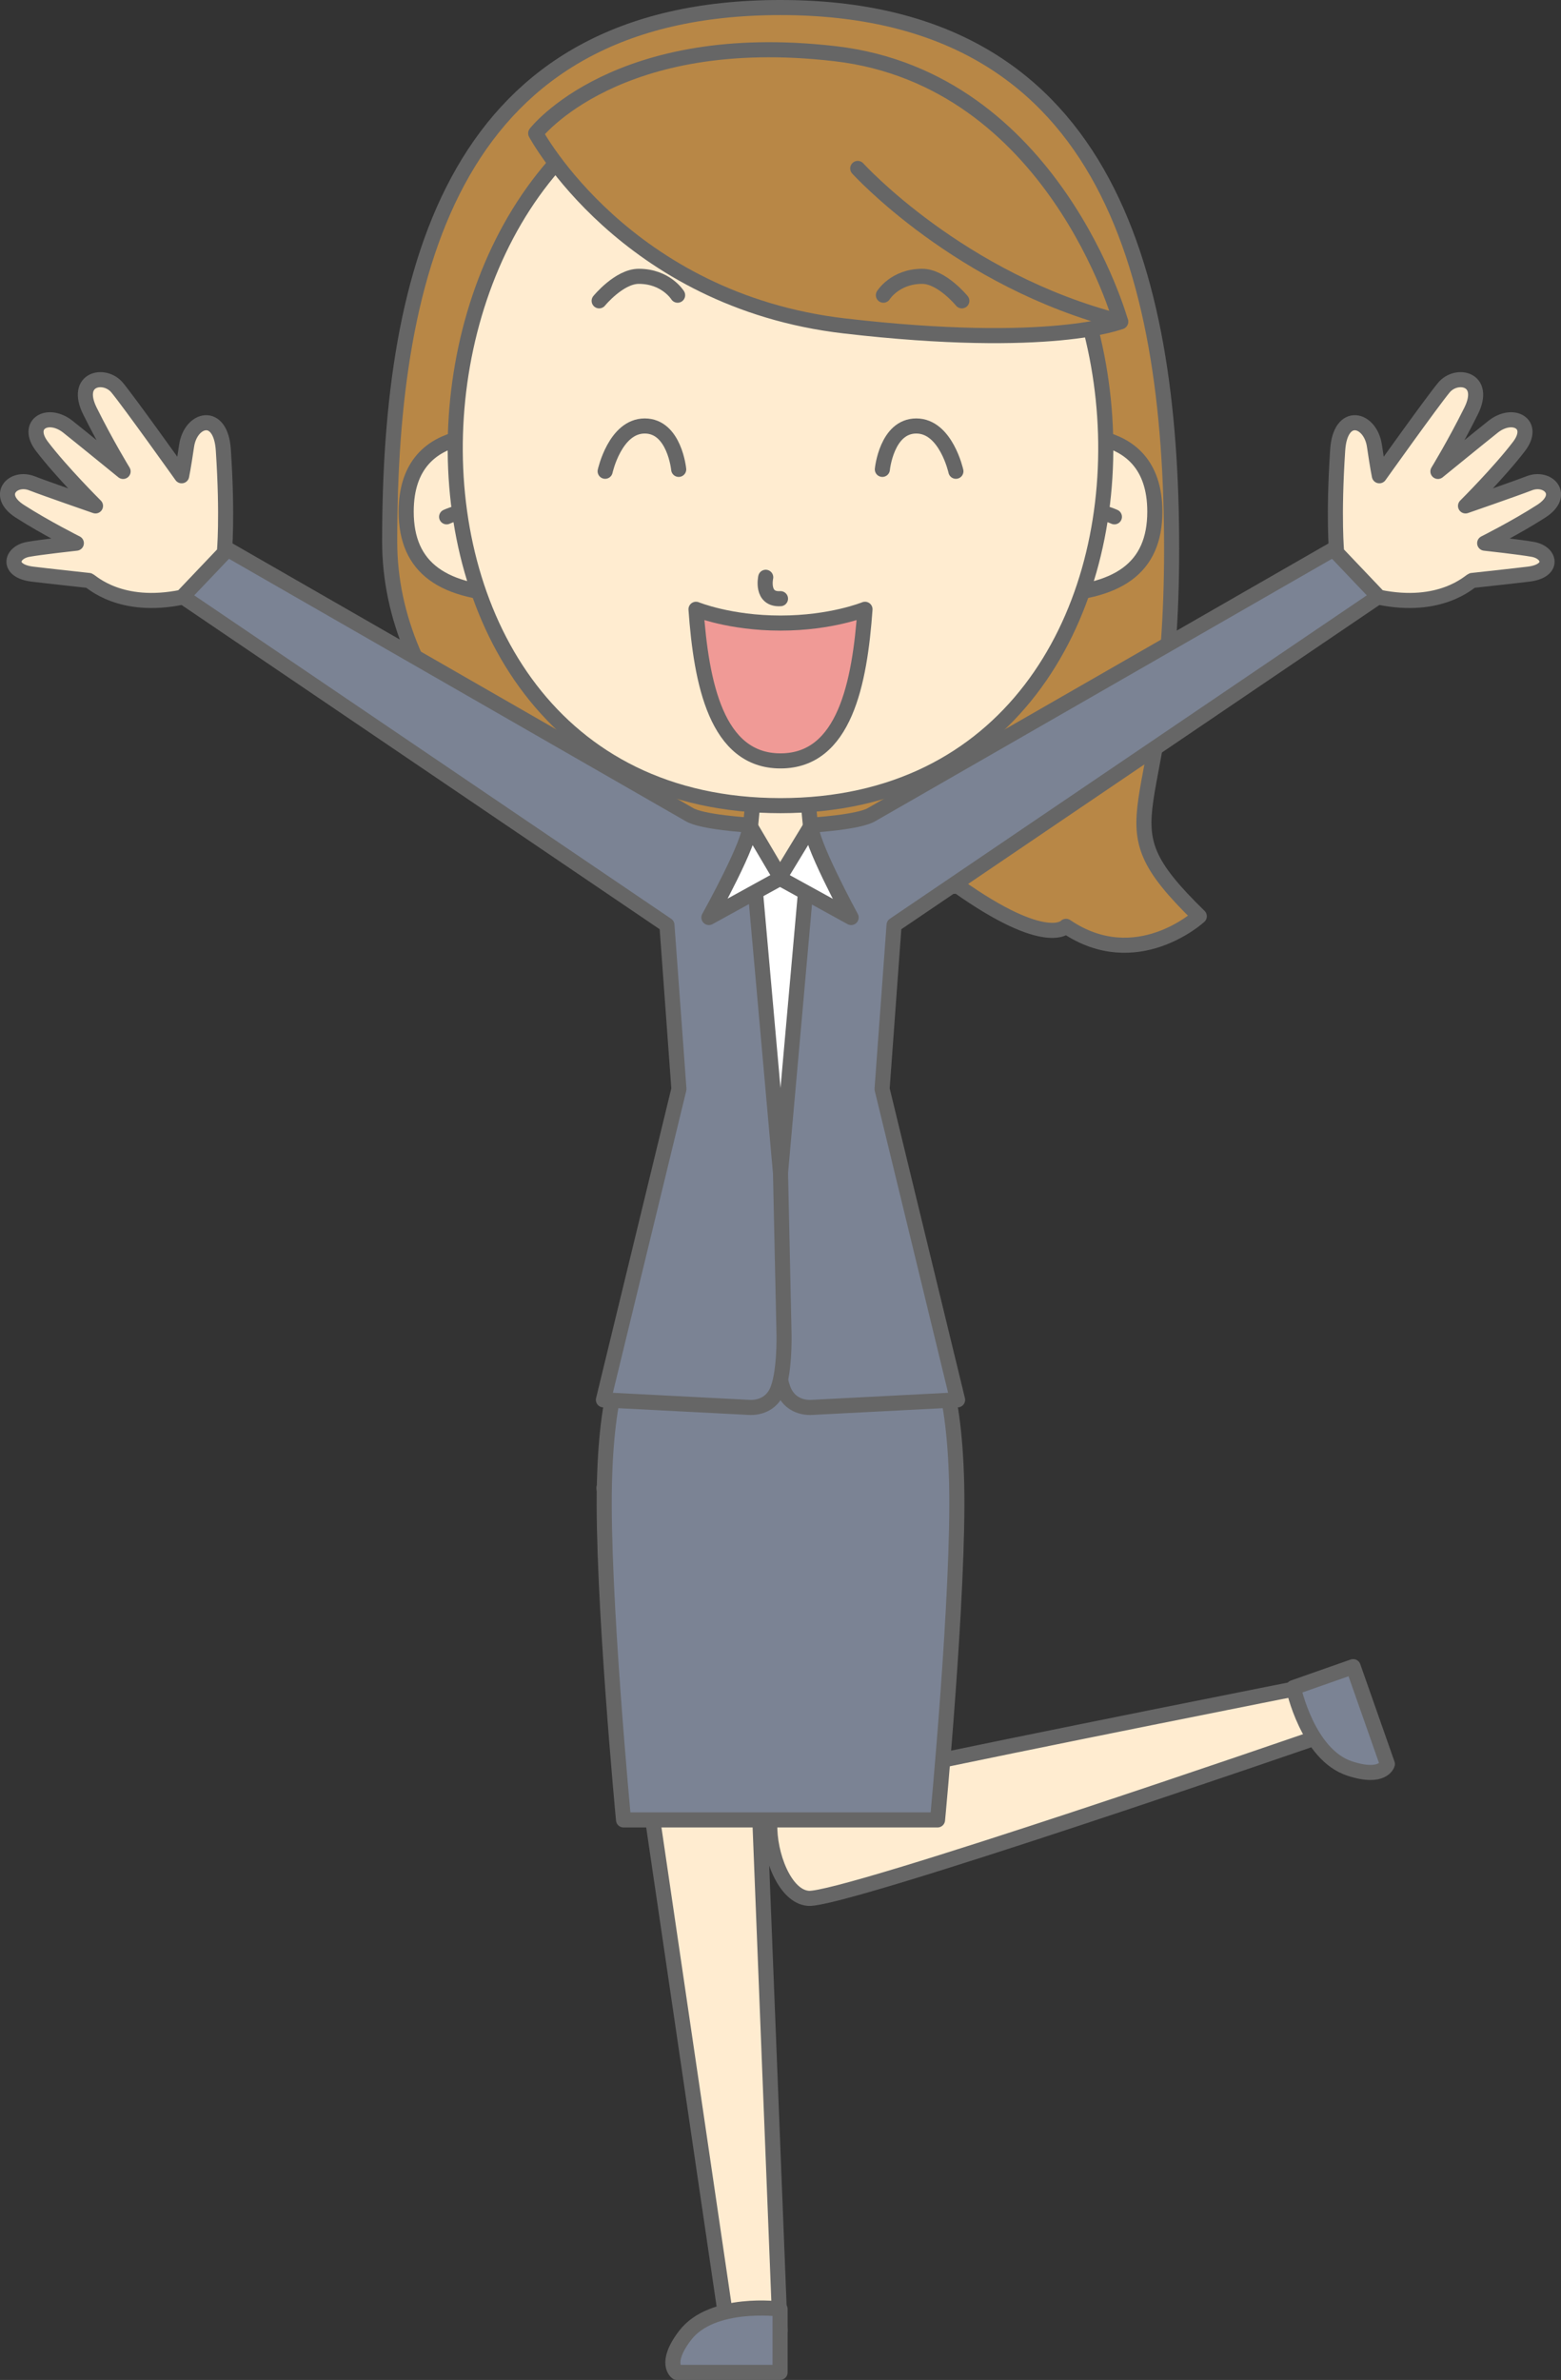
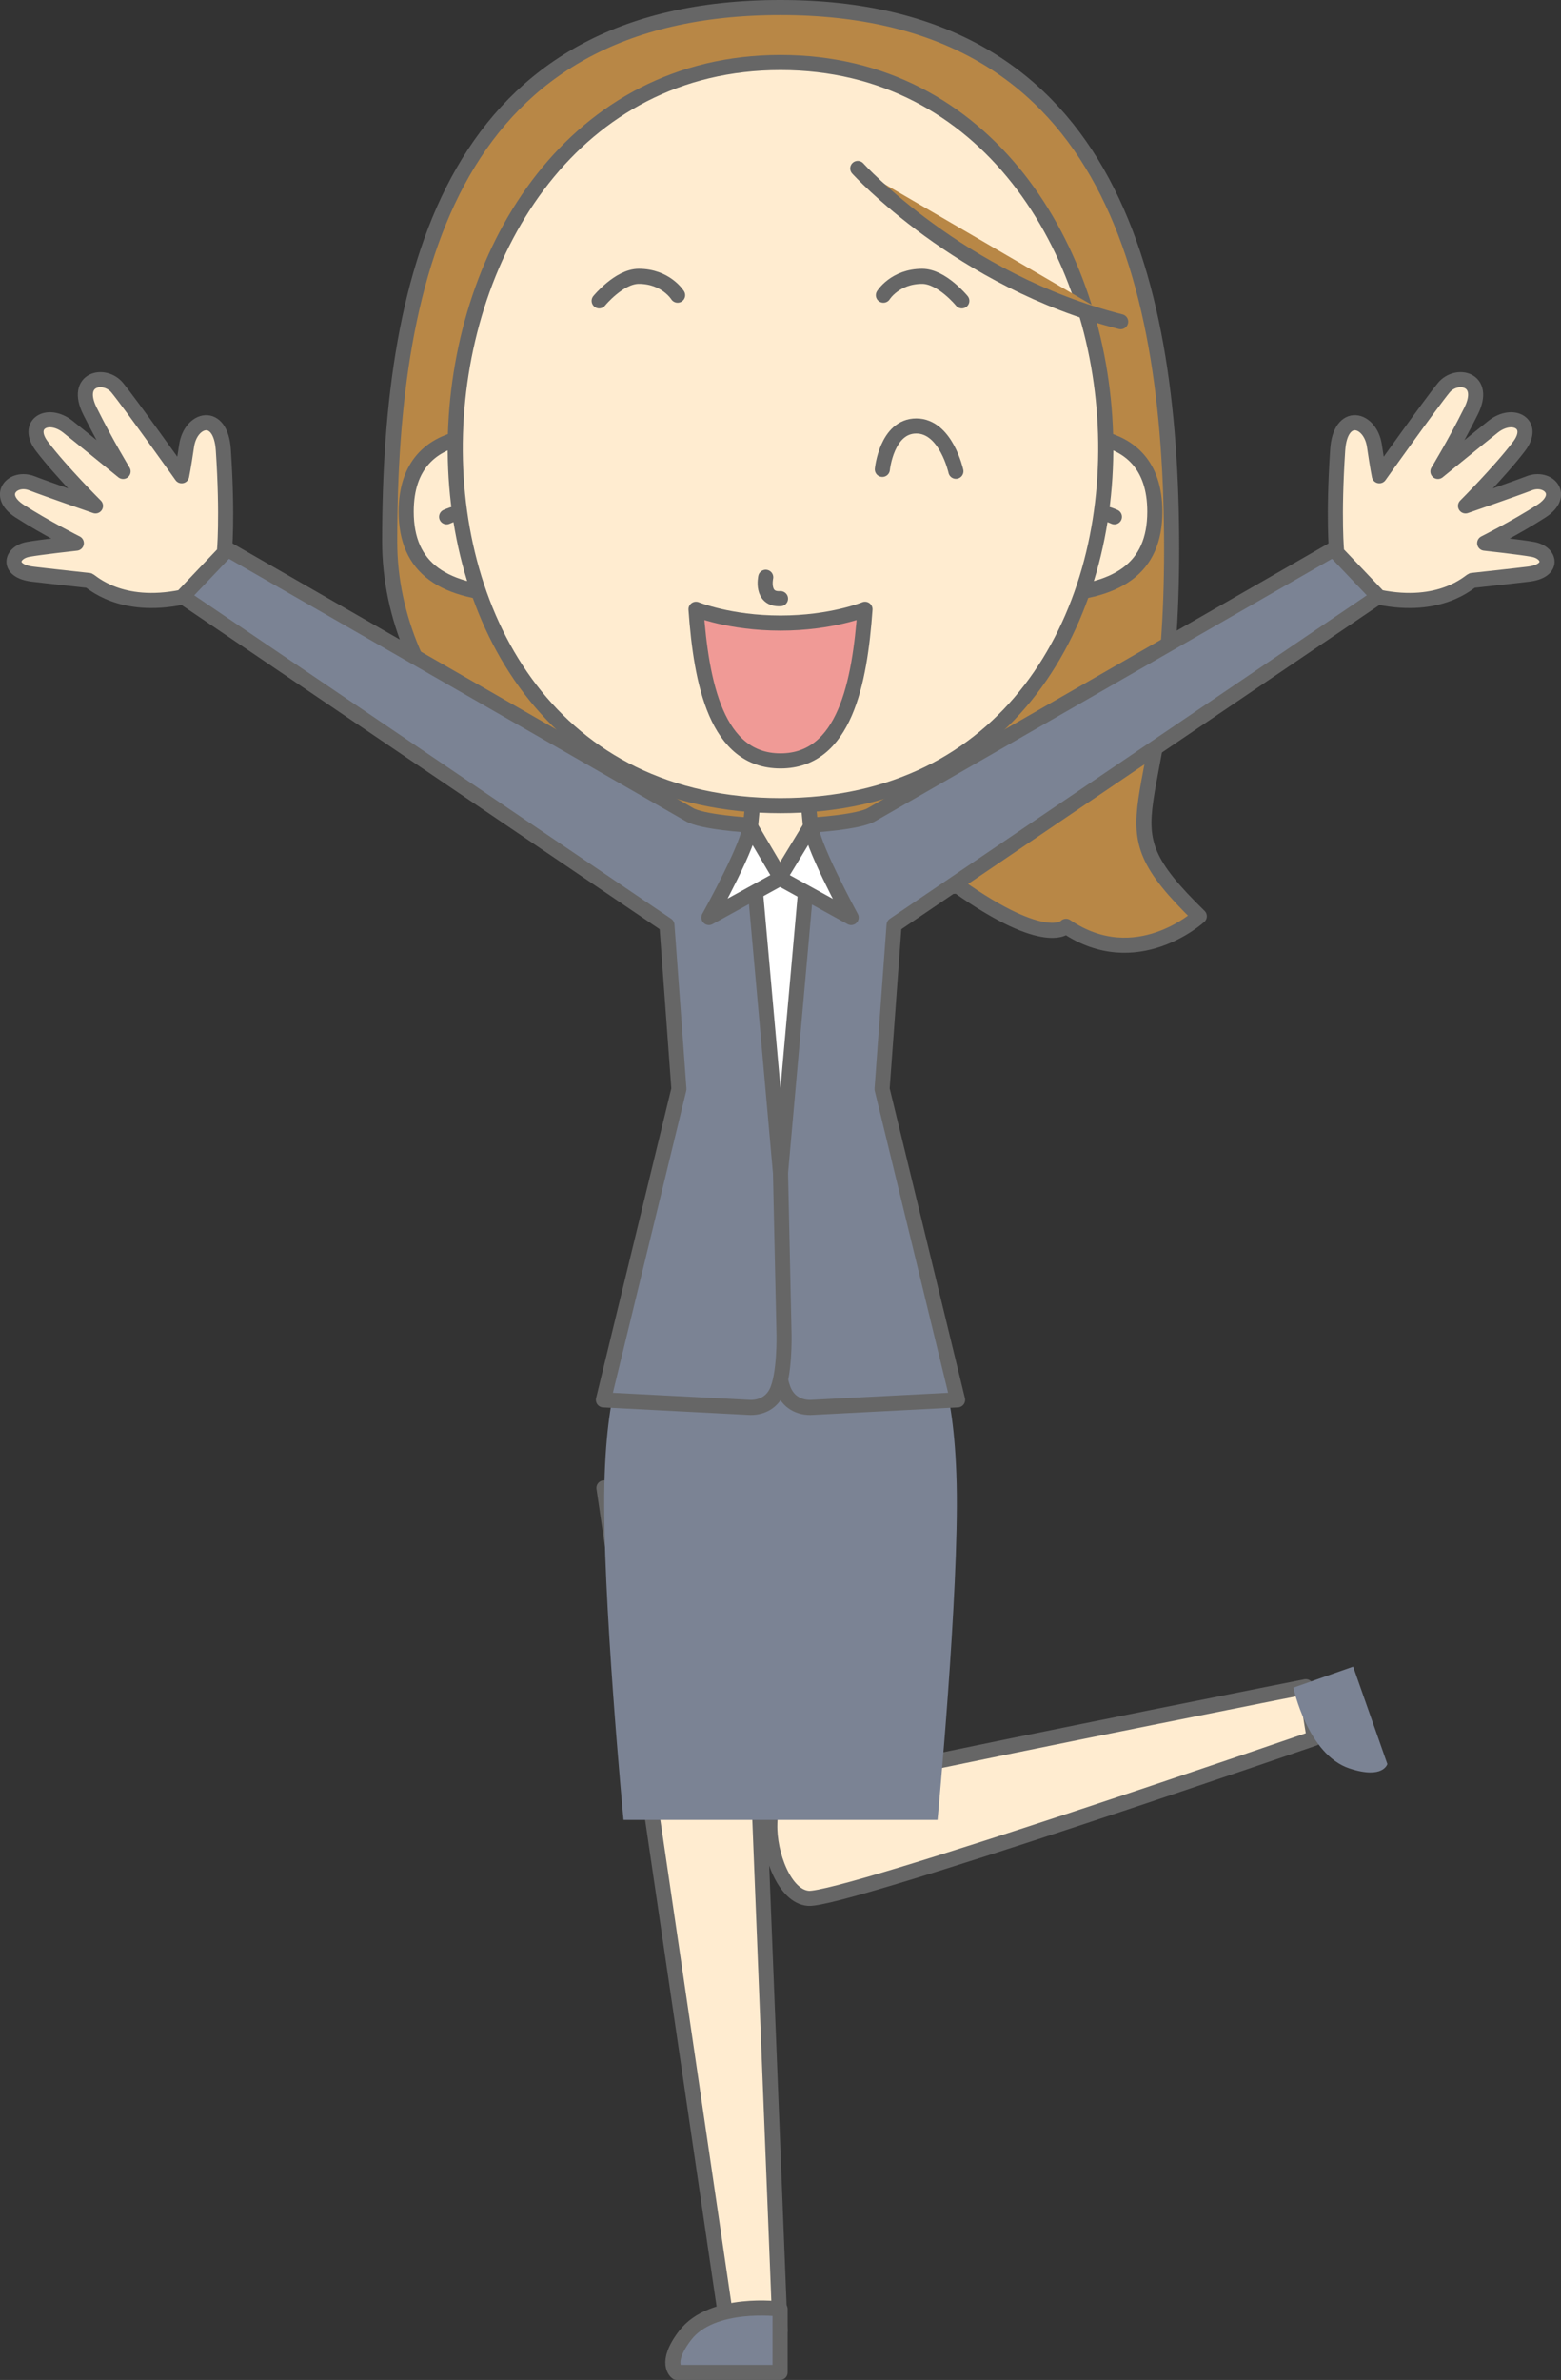
<svg xmlns="http://www.w3.org/2000/svg" version="1.1" viewBox="0 0 310.42 473.07">
  <rect x="0" y="0" width="310.42" height="473.07" fill="#333333" stroke="none" />
  <path d="m120.1 295.76 24.631 167.56h10.392l-5.901-149.23z" fill="#FFECD0" />
  <path d="m259.68 335.27s-54.134 10.707-84.419 17.142l6.732-56.646-26.997 18.329-1.916 48.457 3e-3 1e-3c-0.183 5.96 2.913 14.432 7.674 14.789 6.936 0.519 100.59-31.814 100.59-31.814z" fill="#FFEFD9" />
  <path d="m120.1 295.76 24.631 167.56h10.392l-5.901-149.23z" fill-opacity="0" stroke="#666" stroke-linecap="round" stroke-linejoin="round" stroke-width="3" />
  <path d="m259.68 335.27s-54.134 10.707-84.419 17.142l6.732-56.646-26.997 18.329-1.916 48.457 3e-3 1e-3c-0.183 5.96 2.913 14.432 7.674 14.789 6.936 0.519 100.59-31.814 100.59-31.814z" fill="#FFECD0" />
  <path d="m259.68 335.27s-54.134 10.707-84.419 17.142l6.732-56.646-26.997 18.329-1.916 48.457 3e-3 1e-3c-0.183 5.96 2.913 14.432 7.674 14.789 6.936 0.519 100.59-31.814 100.59-31.814z" fill-opacity="0" stroke="#666" stroke-linecap="round" stroke-linejoin="round" stroke-width="3" />
  <path d="m134.61 471.57h20.517v-12.594s-13.501-1.778-18.877 5.23c-4.279 5.576-1.64 7.364-1.64 7.364" fill="#7B8394" />
  <path d="m134.61 471.57h20.517v-12.594s-13.501-1.778-18.877 5.23c-4.279 5.576-1.64 7.364-1.64 7.364z" fill-opacity="0" stroke="#666" stroke-linecap="round" stroke-linejoin="round" stroke-width="3" />
  <path d="m275.89 350.64-6.803-19.356-11.881 4.174s2.798 13.327 11.193 16.076c6.679 2.187 7.491-0.894 7.491-0.894" fill="#7B8394" />
-   <path d="m275.89 350.64-6.803-19.356-11.881 4.174s2.798 13.327 11.193 16.076c6.679 2.187 7.491-0.894 7.491-0.894z" fill-opacity="0" stroke="#666" stroke-linecap="round" stroke-linejoin="round" stroke-width="3" />
  <path d="m155.21 1.5c64.178 0 77.781 51.627 77.781 107.63s-15.5 52.5 5.5 73c0 0-12.5 11.5-26.5 2 0 0-3.784 4.545-21.5-8 0 0-35.61 2.531-61.811-5.33-24.999-7.5-51.189-32.671-51.189-63.17 0-54.499 13.041-106.13 77.719-106.13" fill="#B88746" />
  <path d="m155.21 1.5c64.178 0 77.781 51.627 77.781 107.63s-15.5 52.5 5.5 73c0 0-12.5 11.5-26.5 2 0 0-3.784 4.545-21.5-8 0 0-35.61 2.531-61.811-5.33-24.999-7.5-51.189-32.671-51.189-63.17 0-54.499 13.041-106.13 77.719-106.13z" fill-opacity="0" stroke="#666" stroke-linecap="round" stroke-linejoin="round" stroke-width="3" />
  <path d="m190.24 294.97c-0.501-21.5-4.805-26.217-4.805-26.217l-30.219-9.002-30.219 9.002s-4.304 4.717-4.804 26.217 3.801 66.781 3.801 66.781h62.444s4.301-45.281 3.802-66.781" fill="#7B8394" />
-   <path d="m190.24 294.97c-0.501-21.5-4.805-26.217-4.805-26.217l-30.219-9.002-30.219 9.002s-4.304 4.717-4.804 26.217 3.801 66.781 3.801 66.781h62.444s4.301-45.281 3.802-66.781z" fill-opacity="0" stroke="#666" stroke-linecap="round" stroke-linejoin="round" stroke-width="3" />
  <path d="m155.24 240.1 8.233-54.695-3-14.408-5.257 0.324-5.256-0.324-3 14.408 8.232 54.695v0.321l0.024-0.16 0.024 0.16z" fill="#fff" />
  <path d="m155.24 240.1 8.233-54.695-3-14.408-5.257 0.324-5.256-0.324-3 14.408 8.232 54.695v0.321l0.024-0.16 0.024 0.16z" fill-opacity="0" stroke="#666" stroke-linecap="round" stroke-linejoin="round" stroke-width="3" />
  <path d="m173.4 161.88c-2.475 1.569-12.027 2.129-12.027 2.129l-6.167 69.186-0.702 32.192s-0.177 8.066 1.547 11.43c1.423 2.779 4.205 2.967 5.131 2.948l0.308-0.015h4e-3 2e-3l28.929-1.495-15.015-61.787 2.383-32.594 97.67-66.208-9.971-8.669z" fill="#7B8394" />
  <path d="m173.4 161.88c-2.475 1.569-12.027 2.129-12.027 2.129l-6.167 69.186-0.702 32.192s-0.177 8.066 1.547 11.43c1.423 2.779 4.205 2.967 5.131 2.948l0.308-0.015h4e-3 2e-3l28.929-1.495-15.015-61.787 2.383-32.594 97.67-66.208-9.971-8.669z" fill-opacity="0" stroke="#666" stroke-linecap="round" stroke-linejoin="round" stroke-width="3" />
  <path d="m160.08 152.68-4.867-3.165-4.867 3.165-1.299 13.71s1.083 8.439 6.166 8.439c5.081 0 6.165-8.439 6.165-8.439z" fill="#FFECD0" />
  <path d="m160.08 152.68-4.867-3.165-4.867 3.165-1.299 13.71s1.083 8.439 6.166 8.439c5.081 0 6.165-8.439 6.165-8.439z" fill-opacity="0" stroke="#666" stroke-linecap="round" stroke-linejoin="round" stroke-width="3" />
  <path d="m161.38 163.98c-0.713 2.624 7.878 18.398 7.878 18.398l-14.289-7.863z" fill="#fff" />
  <path d="m161.38 163.98c-0.713 2.624 7.878 18.398 7.878 18.398l-14.289-7.863z" fill-opacity="0" stroke="#666" stroke-linecap="round" stroke-linejoin="round" stroke-width="3" />
  <path d="m137.02 161.88c2.475 1.569 12.027 2.129 12.027 2.129l6.166 69.186 0.702 32.192s0.177 8.066-1.546 11.43c-1.424 2.779-4.206 2.967-5.131 2.948l-0.308-0.015h-5e-3 -1e-3l-28.929-1.495 15.015-61.787-2.384-32.594-97.669-66.208 9.971-8.669z" fill="#7B8394" />
  <path d="m137.02 161.88c2.475 1.569 12.027 2.129 12.027 2.129l6.166 69.186 0.702 32.192s0.177 8.066-1.546 11.43c-1.424 2.779-4.206 2.967-5.131 2.948l-0.308-0.015h-5e-3 -1e-3l-28.929-1.495 15.015-61.787-2.384-32.594-97.669-66.208 9.971-8.669z" fill-opacity="0" stroke="#666" stroke-linecap="round" stroke-linejoin="round" stroke-width="3" />
  <path d="m149.04 163.98c0.713 2.624-8.067 18.398-8.067 18.398l14.289-7.863z" fill="#fff" />
  <path d="m149.04 163.98c0.713 2.624-8.067 18.398-8.067 18.398l14.289-7.863z" fill-opacity="0" stroke="#666" stroke-linecap="round" stroke-linejoin="round" stroke-width="3" />
  <path d="m265.81 109.87s-0.692-6.923 0.203-20.436c0.522-7.868 6.503-6.271 7.305-0.816 0.648 4.411 0.98 5.953 0.98 5.953s10.427-14.629 12.821-17.516c2.536-3.058 8.621-1.788 5.42 4.648-3.274 6.582-6.594 12.004-6.594 12.004s8.666-7.055 10.962-8.873c3.99-3.159 8.556-0.556 5.172 3.892-3.874 5.094-10.644 11.836-10.644 11.836s9.845-3.405 12.663-4.499c3.756-1.457 7.401 2.331 2.398 5.551-5.002 3.221-11.254 6.355-11.254 6.355s7.134 0.781 9.607 1.237c3.461 0.639 4.276 4.277-0.848 4.916-2.275 0.284-11.267 1.263-11.267 1.263-0.498 0.192-6.218 5.855-18.513 3.325z" fill="#FFECD0" />
  <path d="m265.81 109.87s-0.692-6.923 0.203-20.436c0.522-7.868 6.503-6.271 7.305-0.816 0.648 4.411 0.98 5.953 0.98 5.953s10.427-14.629 12.821-17.516c2.536-3.058 8.621-1.788 5.42 4.648-3.274 6.582-6.594 12.004-6.594 12.004s8.666-7.055 10.962-8.873c3.99-3.159 8.556-0.556 5.172 3.892-3.874 5.094-10.644 11.836-10.644 11.836s9.845-3.405 12.663-4.499c3.756-1.457 7.401 2.331 2.398 5.551-5.002 3.221-11.254 6.355-11.254 6.355s7.134 0.781 9.607 1.237c3.461 0.639 4.276 4.277-0.848 4.916-2.275 0.284-11.267 1.263-11.267 1.263-0.498 0.192-6.218 5.855-18.513 3.325z" fill-opacity="0" stroke="#666" stroke-linecap="round" stroke-linejoin="round" stroke-width="3" />
  <path d="m101.88 86.966s-21.107-4.357-21.107 14.727c0 11.225 7.267 16.322 22.205 16.536" fill="#FFECD0" />
  <path d="m101.88 86.966s-21.107-4.357-21.107 14.727c0 11.225 7.267 16.322 22.205 16.536" fill-opacity="0" stroke="#666" stroke-linecap="round" stroke-linejoin="round" stroke-width="3" />
  <path d="m88.815 102.73s2.767-1.279 5.404-1.262" fill="#FFECD0" />
  <path d="m88.815 102.73s2.767-1.279 5.404-1.262" fill-opacity="0" stroke="#666" stroke-linecap="round" stroke-linejoin="round" stroke-width="3" />
  <path d="m208.54 86.966s21.107-4.357 21.107 14.727c0 11.225-7.267 16.322-22.205 16.536" fill="#FFECD0" />
  <path d="m208.54 86.966s21.107-4.357 21.107 14.727c0 11.225-7.267 16.322-22.205 16.536" fill-opacity="0" stroke="#666" stroke-linecap="round" stroke-linejoin="round" stroke-width="3" />
  <path d="m221.61 102.73s-2.767-1.279-5.404-1.262" fill="#FFECD0" />
  <path d="m221.61 102.73s-2.767-1.279-5.404-1.262" fill-opacity="0" stroke="#666" stroke-linecap="round" stroke-linejoin="round" stroke-width="3" />
  <path d="m155.21 160.14c-90.569 0-81.806-147.71 0-147.71 81.808 0 90.571 147.71 0 147.71" fill="#FFECD0" />
  <path d="m155.21 160.14c-90.569 0-81.806-147.71 0-147.71 81.808 0 90.571 147.71 0 147.71z" fill-opacity="0" stroke="#666" stroke-linecap="round" stroke-linejoin="round" stroke-width="3" />
  <path d="m152.27 114.75s-1.001 4.5 2.938 4.25" fill-opacity="0" stroke="#666" stroke-linecap="round" stroke-linejoin="round" stroke-width="3" />
-   <path d="m106.53 26.494s17.79 33.219 61.371 38.289c41.16 4.787 54.951-0.839 54.951-0.839s-13.343-48.214-56.765-53.269c-43.421-5.055-59.557 15.819-59.557 15.819" fill="#B88746" />
-   <path d="m106.53 26.494s17.79 33.219 61.371 38.289c41.16 4.787 54.951-0.839 54.951-0.839s-13.343-48.214-56.765-53.269c-43.421-5.055-59.557 15.819-59.557 15.819z" fill-opacity="0" stroke="#666" stroke-linecap="round" stroke-linejoin="round" stroke-width="3" />
  <path d="m170.57 33.482s20.261 22.338 52.285 30.462" fill="#B88746" />
  <path d="m170.57 33.482s20.261 22.338 52.285 30.462" fill-opacity="0" stroke="#666" stroke-linecap="round" stroke-linejoin="round" stroke-width="3" />
  <path d="m155.21 123.85c-10.141 0-16.801-2.742-16.801-2.742 1.045 14.639 4.045 30.139 16.801 30.139 12.757 0 15.757-15.5 16.802-30.139 0 0-6.661 2.742-16.802 2.742" fill="#F09A96" />
  <path d="m155.21 123.85c-10.141 0-16.801-2.742-16.801-2.742 1.045 14.639 4.045 30.139 16.801 30.139 12.757 0 15.757-15.5 16.802-30.139 0 0-6.661 2.742-16.802 2.742z" fill-opacity="0" stroke="#666" stroke-linecap="round" stroke-linejoin="round" stroke-width="3" />
  <path d="m44.614 109.87s0.691-6.923-0.204-20.436c-0.521-7.868-6.503-6.271-7.304-0.816-0.649 4.411-0.981 5.953-0.981 5.953s-10.427-14.629-12.821-17.516c-2.536-3.058-8.62-1.788-5.419 4.648 3.273 6.582 6.593 12.004 6.593 12.004s-8.666-7.055-10.961-8.873c-3.99-3.159-8.556-0.556-5.173 3.892 3.874 5.094 10.645 11.836 10.645 11.836s-9.846-3.405-12.664-4.499c-3.756-1.457-7.4 2.331-2.398 5.551 5.003 3.221 11.254 6.355 11.254 6.355s-7.133 0.781-9.607 1.237c-3.461 0.639-4.275 4.277 0.849 4.916 2.273 0.284 11.267 1.263 11.267 1.263 0.498 0.192 6.217 5.855 18.513 3.325z" fill="#FFECD0" />
  <path d="m44.614 109.87s0.691-6.923-0.204-20.436c-0.521-7.868-6.503-6.271-7.304-0.816-0.649 4.411-0.981 5.953-0.981 5.953s-10.427-14.629-12.821-17.516c-2.536-3.058-8.62-1.788-5.419 4.648 3.273 6.582 6.593 12.004 6.593 12.004s-8.666-7.055-10.961-8.873c-3.99-3.159-8.556-0.556-5.173 3.892 3.874 5.094 10.645 11.836 10.645 11.836s-9.846-3.405-12.664-4.499c-3.756-1.457-7.4 2.331-2.398 5.551 5.003 3.221 11.254 6.355 11.254 6.355s-7.133 0.781-9.607 1.237c-3.461 0.639-4.275 4.277 0.849 4.916 2.273 0.284 11.267 1.263 11.267 1.263 0.498 0.192 6.217 5.855 18.513 3.325z" fill-opacity="0" stroke="#666" stroke-linecap="round" stroke-linejoin="round" stroke-width="3" />
  <path d="m175.67 58.675s2.316-3.75 7.725-3.75c3.89 0 7.875 4.875 7.875 4.875" fill-opacity="0" stroke="#666" stroke-linecap="round" stroke-linejoin="round" stroke-width="3" />
  <path d="m134.75 58.675s-2.316-3.75-7.726-3.75c-3.89 0-7.875 4.875-7.875 4.875" fill-opacity="0" stroke="#666" stroke-linecap="round" stroke-linejoin="round" stroke-width="3" />
-   <path d="m120.34 93.674s1.969-9 7.875-9 6.75 8.625 6.75 8.625" fill-opacity="0" stroke="#666" stroke-linecap="round" stroke-linejoin="round" stroke-width="3" />
  <path d="m190.09 93.674s-1.969-9-7.875-9-6.75 8.625-6.75 8.625" fill-opacity="0" stroke="#666" stroke-linecap="round" stroke-linejoin="round" stroke-width="3" />
</svg>